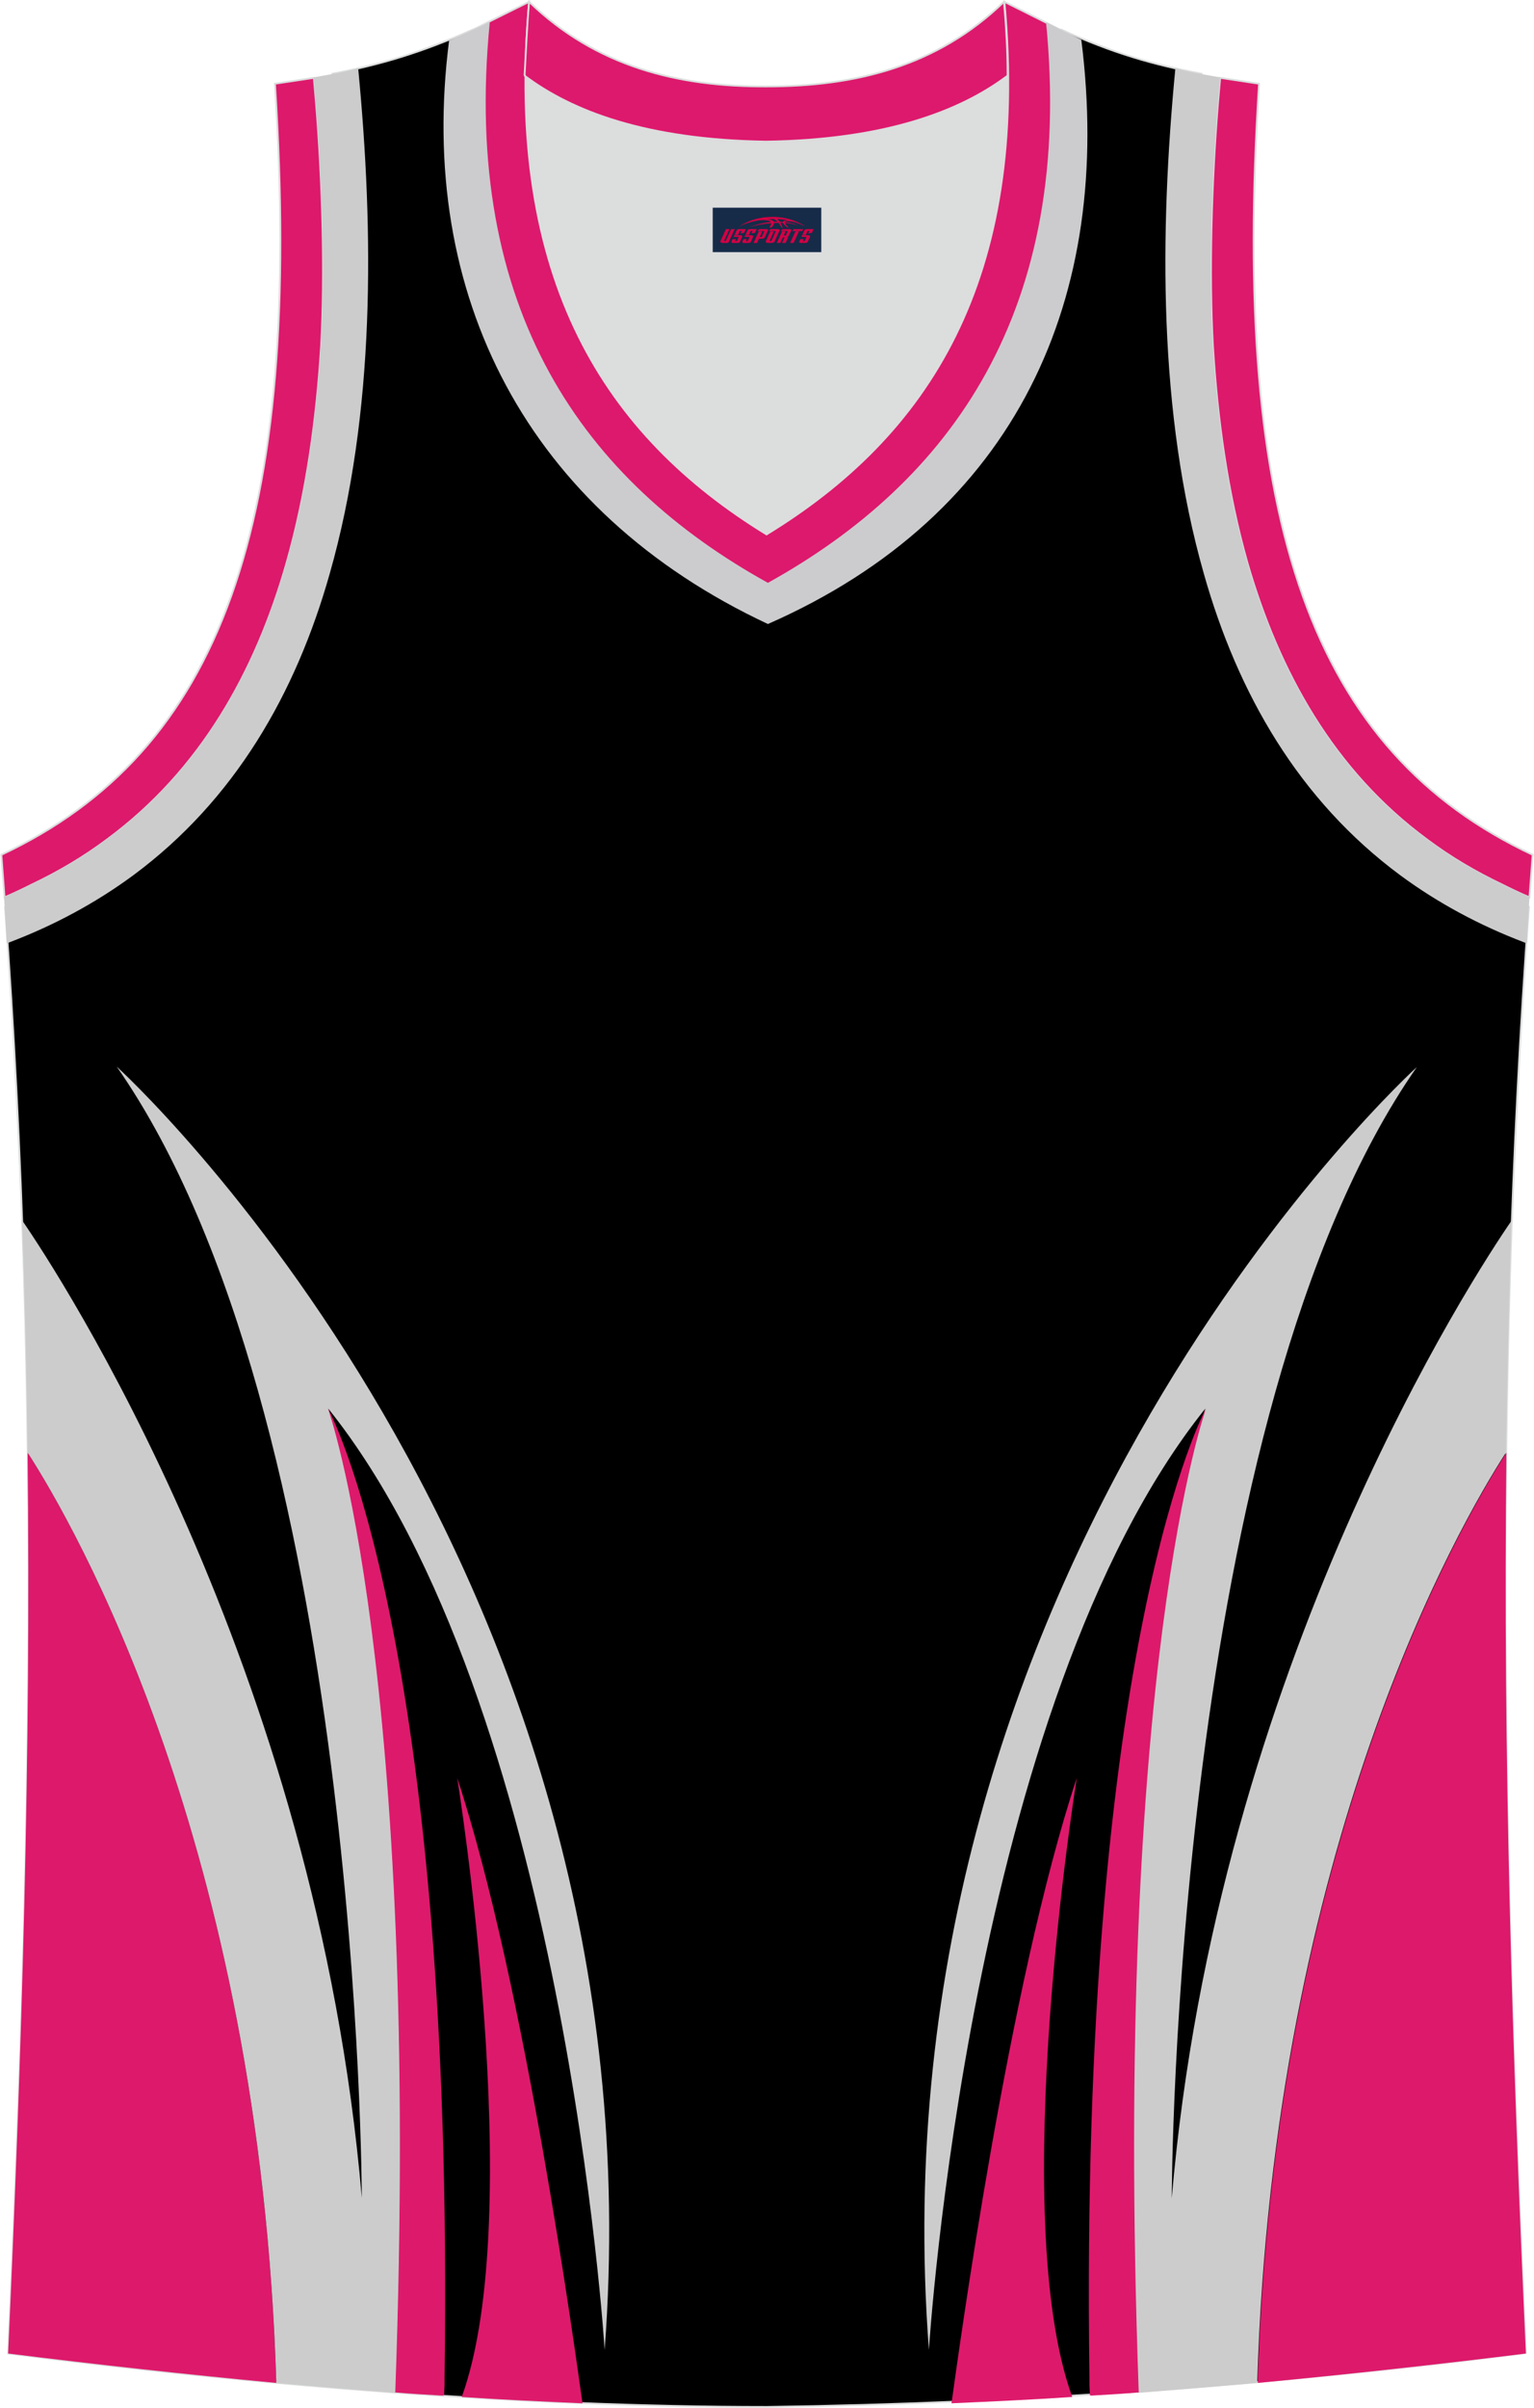
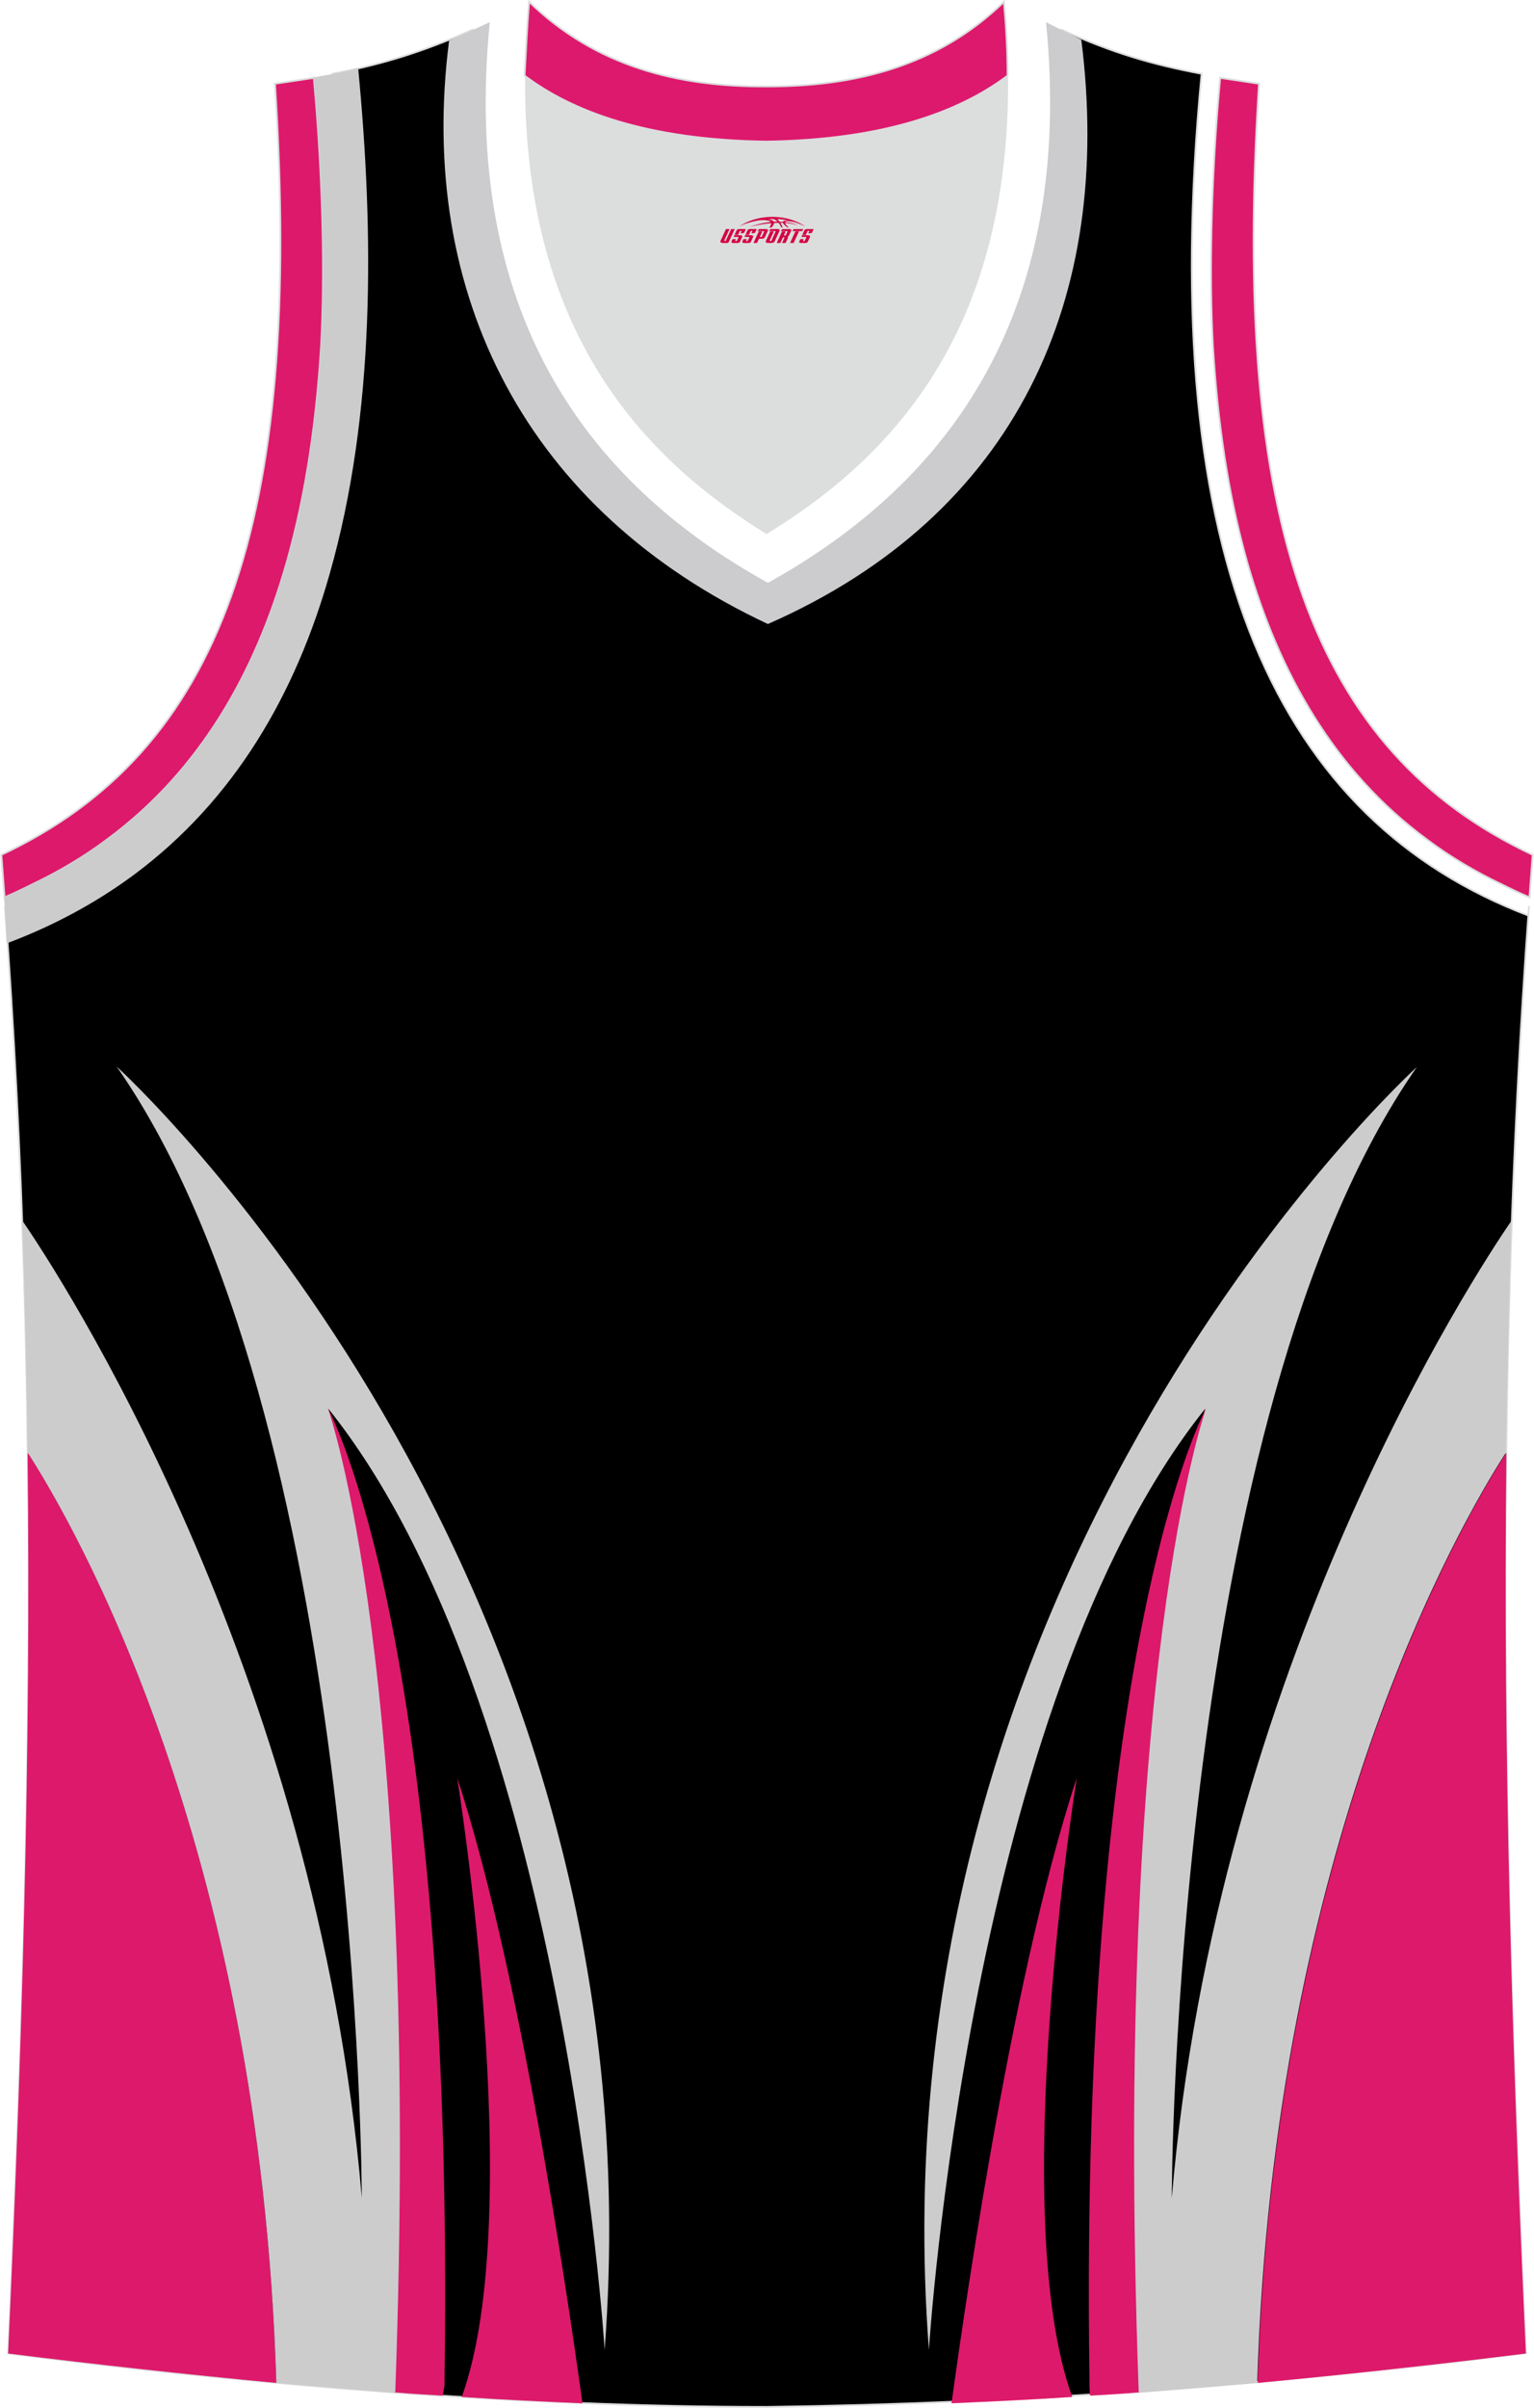
<svg xmlns="http://www.w3.org/2000/svg" version="1.1" id="图层_1" x="0px" y="0px" width="339.2px" height="532.1px" viewBox="0 0 339.2 532.1" enable-background="new 0 0 339.2 532.1" xml:space="preserve">
  <g>
    <path fill="#DD196C" stroke="#DCDDDD" stroke-width="0.4" stroke-miterlimit="22.926" d="M278.4,18.5   c-6.3,97.7,12,147.6,60.5,170.4l-0.7,9.4l0,0c-2.4-1-4.6-2.1-6-2.8c-5.9-2.8-11.5-6.1-16.7-10c-20.6-15.2-32.7-36.9-39.7-61.2   c-4.4-15.5-6.6-31.7-7.6-47.8c-0.9-16.3-0.3-36.1,1.1-53.5c0.2-2.3,0.3-3.5,0.5-5.8L278.4,18.5z" />
    <path fill="#DCDDDD" d="M169.6,31.3c26.5-0.4,42.9-6.7,53.3-14.5c0-0.1,0-0.1,0-0.2c0.5,51.7-21.1,81.8-53.4,101.4   c-32.2-19.7-53.8-49.8-53.4-101.4c0,0.1,0,0.1,0,0.2C126.6,24.6,143.1,30.9,169.6,31.3z" />
    <path fill="#000001" stroke="#DCDDDD" stroke-width="0.4" stroke-miterlimit="22.926" d="M169.6,531.9L169.6,531.9L169.6,531.9   L169.6,531.9z M169.6,531.9c57.4-0.8,113-4.9,167.8-11.9c-4.8-104.7-7.4-210.2,0.7-319.8l-0.2,2.1c-54.6-20.8-82.7-77.3-72.2-186   l0,0c-10.7-2-19.7-4.6-30.9-9.7c6.7,58-20.2,103-65.2,126.9c-45-23.9-71.9-68.9-65.2-126.9c-11.2,5-20.3,7.7-30.9,9.7l0,0   C84,125.1,55.8,181.6,1.3,202.4l-0.2-2.1c8.1,109.5,5.5,215.1,0.7,319.8C56.1,527,114.9,531.9,169.6,531.9z" />
    <path fill="#DD196C" stroke="#DCDDDD" stroke-width="0.4" stroke-miterlimit="22.926" d="M60.8,18.5c6.3,97.7-12,147.6-60.5,170.4   l0.7,9.4l0,0c2.4-1,4.6-2.1,6-2.8c5.9-2.8,11.5-6.1,16.7-10c20.6-15.2,32.8-36.9,39.7-61.2c4.4-15.5,6.6-31.7,7.6-47.8   c0.9-16.3,0.3-36.1-1.1-53.5c-0.2-2.3-0.3-3.5-0.5-5.8L60.8,18.5z" />
-     <path fill="#DD196D" stroke="#DCDDDD" stroke-width="0.4" stroke-miterlimit="22.926" d="M117,0.4c-5.5,61.8,17.1,96,52.5,117.7   C205,96.4,227.7,62.2,222.1,0.4l12.6,6.3c6.7,58-20.2,103-65.2,126.9c-45-23.9-71.9-68.9-65.2-126.9L117,0.4z" />
    <path fill="#CCCCCD" d="M0.9,198.2c2.4-1,4.6-2.1,6-2.8c5.9-2.8,11.5-6.1,16.7-10c20.6-15.2,32.8-36.9,39.7-61.2   c4.4-15.5,6.6-31.7,7.6-47.8c0.9-16.3,0.3-36.1-1.1-53.5c-0.2-2.3-0.3-3.5-0.5-5.8l5.1-0.9l2.4-0.5l2.4-0.6   c3.5,36.3,3.8,76.3-6.3,111.7c-7.5,26.5-21,50-43.4,66.6c-8.4,6.2-17.6,11.1-27.3,14.8l-0.7,0.3L0.9,198.2z" />
-     <path fill="#CCCCCD" d="M338.2,198.2c-2.4-1-4.6-2.1-6-2.8c-5.9-2.8-11.5-6.1-16.7-10c-20.6-15.2-32.7-36.9-39.7-61.2   c-4.4-15.5-6.6-31.7-7.6-47.8c-0.9-16.3-0.3-36.1,1.1-53.5c0.2-2.3,0.3-3.5,0.5-5.8l-5.1-0.9l-2.4-0.5l-2.4-0.6   c-3.5,36.3-3.8,76.3,6.3,111.7c7.5,26.5,21,50,43.4,66.6c8.4,6.2,17.6,11.1,27.3,14.8l0.7,0.3L338.2,198.2z" />
    <path fill="#CCCCCE" d="M108.3,4.9c-6.3,63.8,21,101.5,61.5,123.9c40.4-22.4,67.8-60.1,61.5-123.9l7.8,3.9   c7.2,56.9-14.2,104.9-69.3,129.1C116.6,113,92.1,65.2,99.3,9L108.3,4.9z" />
    <path fill="#DD196B" d="M61.1,526.6C57.5,407.8,16.3,336.8,6.1,321c0.8,67.2-1.3,133.3-4.3,199.1C21.1,522.5,41,524.7,61.1,526.6z" />
    <path fill="#CCCCCC" d="M6.1,321c10.2,15.8,51.4,86.8,55,205.6c8.8,0.8,17.6,1.5,26.4,2.2c5.8-160.4-14.9-217.5-14.9-217.5   c52.3,65.3,61.1,208,61.1,208C146.9,345.4,25.8,235.7,25.8,235.7c54,77.3,54.2,250,54.2,250C70,368.1,12.7,281,4.9,269.7   C5.5,286.8,5.9,304,6.1,321z" />
    <path fill="#DD196B" d="M101.1,392.9c0,0,15.6,96.6,1,136.8c8.9,0.6,17.8,1,26.7,1.4C127.3,520.5,116.2,438.8,101.1,392.9z" />
-     <path fill="#DD196B" d="M98.3,527.1c0-0.5,0-1.1,0-1.6c2.3-163.5-25.8-214.3-25.8-214.3s20.7,57.2,14.9,217.5   c3.5,0.3,7,0.5,10.5,0.7l0.3-0.1L98.3,527.1z" />
+     <path fill="#DD196B" d="M98.3,527.1c0-0.5,0-1.1,0-1.6c2.3-163.5-25.8-214.3-25.8-214.3s20.7,57.2,14.9,217.5   c3.5,0.3,7,0.5,10.5,0.7L98.3,527.1z" />
    <path fill="#DD196B" d="M278.1,526.6c3.6-118.7,44.8-189.8,55-205.6c-0.8,67.2,1.3,133.3,4.3,199.1   C318,522.5,298.1,524.7,278.1,526.6z" />
    <path fill="#CCCCCC" d="M333,321c-10.2,15.8-51.4,86.8-55,205.6c-8.8,0.8-17.6,1.5-26.4,2.2c-5.8-160.4,14.9-217.5,14.9-217.5   c-52.3,65.3-61.1,208-61.1,208c-13.2-173.8,107.9-283.5,107.9-283.5c-54,77.3-54.2,250-54.2,250c10-117.6,67.3-204.7,75.1-216   C333.7,286.8,333.3,304,333,321z" />
    <path fill="#DD196B" d="M238.1,392.9c0,0-15.6,96.6-1,136.8c-8.9,0.6-17.8,1-26.7,1.4C211.9,520.5,222.9,438.8,238.1,392.9z" />
    <path fill="#DD196B" d="M240.9,527.1c0-0.5,0-1.1,0-1.6c-2.3-163.5,25.8-214.3,25.8-214.3s-20.7,57.1-14.9,217.5   c-3.5,0.3-7,0.5-10.5,0.7l-0.3-0.1L240.9,527.1z" />
    <path fill="#DD196D" stroke="#DCDDDD" stroke-width="0.4" stroke-miterlimit="22.926" d="M117,0.4c14.8,14.3,32.9,18.8,52.5,18.7   c19.6,0,37.7-4.4,52.5-18.7c0.5,5.6,0.8,11,0.8,16.2c0,0.1,0,0.1-0.1,0.2c-10.4,7.8-26.9,14.1-53.3,14.5   c-26.5-0.4-42.9-6.7-53.3-14.5c0-0.1,0-0.1-0.1-0.2C116.3,11.5,116.5,6.1,117,0.4z" />
  </g>
  <g id="tag_logo">
-     <rect y="45.9" fill="#162B48" width="24" height="9.818" x="157.6" />
    <g>
      <path fill="#D30044" d="M173.56,49.09l0.005-0.011c0.131-0.311,1.085-0.262,2.351,0.071c0.715,0.24,1.44,0.54,2.193,0.9    c-0.218-0.147-0.447-0.289-0.682-0.42l0.011,0.005l-0.011-0.005c-1.478-0.845-3.218-1.418-5.1-1.62    c-1.282-0.115-1.658-0.082-2.411-0.055c-2.449,0.142-4.68,0.905-6.458,2.095c1.26-0.638,2.722-1.075,4.195-1.336    c1.467-0.18,2.476-0.033,2.771,0.344c-1.691,0.175-3.469,0.633-4.555,1.075c1.156-0.338,2.967-0.665,4.647-0.813    c0.016,0.251-0.115,0.567-0.415,0.96h0.475c0.376-0.382,0.584-0.725,0.595-1.004c0.333-0.022,0.66-0.033,0.971-0.033    C172.39,49.53,172.6,49.88,172.8,50.27h0.262c-0.125-0.344-0.295-0.687-0.518-1.036c0.207,0,0.393,0.005,0.567,0.011    c0.104,0.267,0.496,0.66,1.058,1.025h0.245c-0.442-0.365-0.753-0.753-0.835-1.004c1.047,0.065,1.696,0.224,2.885,0.513    C175.38,49.35,174.64,49.18,173.56,49.09z M171.12,49c-0.164-0.295-0.655-0.485-1.402-0.551    c0.464-0.033,0.922-0.055,1.364-0.055c0.311,0.147,0.589,0.344,0.84,0.589C171.66,48.98,171.39,48.99,171.12,49z M173.1,49.05c-0.224-0.016-0.458-0.027-0.715-0.044c-0.147-0.202-0.311-0.398-0.502-0.6c0.082,0,0.164,0.005,0.24,0.011    c0.72,0.033,1.429,0.125,2.138,0.273C173.59,48.65,173.21,48.81,173.1,49.05z" />
      <path fill="#D30044" d="M160.52,50.63L159.35,53.18C159.17,53.55,159.44,53.69,159.92,53.69l0.873,0.005    c0.115,0,0.251-0.049,0.327-0.175l1.342-2.891H161.68L160.46,53.26H160.29c-0.147,0-0.185-0.033-0.147-0.125l1.156-2.504H160.52L160.52,50.63z M162.38,51.98h1.271c0.36,0,0.584,0.125,0.442,0.425L163.62,53.44C163.52,53.66,163.25,53.69,163.02,53.69H162.1c-0.267,0-0.442-0.136-0.349-0.333l0.235-0.513h0.742L162.55,53.22C162.53,53.27,162.57,53.28,162.63,53.28h0.18    c0.082,0,0.125-0.016,0.147-0.071l0.376-0.813c0.011-0.022,0.011-0.044-0.055-0.044H162.21L162.38,51.98L162.38,51.98z M163.2,51.91h-0.78l0.475-1.025c0.098-0.218,0.338-0.256,0.578-0.256H164.92L164.53,51.47L163.75,51.59l0.262-0.562H163.72c-0.082,0-0.12,0.016-0.147,0.071L163.2,51.91L163.2,51.91z M164.79,51.98L164.62,52.35h1.069c0.06,0,0.06,0.016,0.049,0.044    L165.36,53.21C165.34,53.26,165.3,53.28,165.22,53.28H165.04c-0.055,0-0.104-0.011-0.082-0.06l0.175-0.376H164.39L164.16,53.36C164.06,53.55,164.24,53.69,164.51,53.69h0.916c0.24,0,0.502-0.033,0.605-0.251l0.475-1.031c0.142-0.3-0.082-0.425-0.442-0.425H164.79L164.79,51.98z M165.6,51.91l0.371-0.818c0.022-0.055,0.06-0.071,0.147-0.071h0.295L166.15,51.58l0.791-0.115l0.387-0.845H165.88c-0.24,0-0.48,0.038-0.578,0.256L164.83,51.91L165.6,51.91L165.6,51.91z M168,52.37h0.278c0.087,0,0.153-0.022,0.202-0.115    l0.496-1.075c0.033-0.076-0.011-0.12-0.125-0.12H167.45l0.431-0.431h1.522c0.355,0,0.485,0.153,0.393,0.355l-0.676,1.445    c-0.06,0.125-0.175,0.333-0.644,0.327l-0.649-0.005L167.39,53.69H166.61l1.178-2.558h0.785L168,52.37L168,52.37z     M170.59,53.18c-0.022,0.049-0.06,0.076-0.142,0.076h-0.191c-0.082,0-0.109-0.027-0.082-0.076l0.944-2.051h-0.785l-0.987,2.138    c-0.125,0.273,0.115,0.415,0.453,0.415h0.72c0.327,0,0.649-0.071,0.769-0.322l1.085-2.384c0.093-0.202-0.06-0.355-0.415-0.355    h-1.533l-0.431,0.431h1.38c0.115,0,0.164,0.033,0.131,0.104L170.59,53.18L170.59,53.18z M173.31,52.05h0.278    c0.087,0,0.158-0.022,0.202-0.115l0.344-0.753c0.033-0.076-0.011-0.12-0.125-0.12h-1.402l0.425-0.431h1.527    c0.355,0,0.485,0.153,0.393,0.355l-0.529,1.124c-0.044,0.093-0.147,0.18-0.393,0.18c0.224,0.011,0.256,0.158,0.175,0.327    l-0.496,1.075h-0.785l0.54-1.167c0.022-0.055-0.005-0.087-0.104-0.087h-0.235L172.54,53.69h-0.785l1.178-2.558h0.785L173.31,52.05L173.31,52.05z M175.88,51.14L174.7,53.69h0.785l1.184-2.558H175.88L175.88,51.14z M177.39,51.07l0.202-0.431h-2.1l-0.295,0.431    H177.39L177.39,51.07z M177.37,51.98h1.271c0.36,0,0.584,0.125,0.442,0.425l-0.475,1.031c-0.104,0.218-0.371,0.251-0.605,0.251    h-0.916c-0.267,0-0.442-0.136-0.349-0.333l0.235-0.513h0.742L177.54,53.22c-0.022,0.049,0.022,0.06,0.082,0.06h0.18    c0.082,0,0.125-0.016,0.147-0.071l0.376-0.813c0.011-0.022,0.011-0.044-0.049-0.044h-1.069L177.37,51.98L177.37,51.98z     M178.18,51.91H177.4l0.475-1.025c0.098-0.218,0.338-0.256,0.578-0.256h1.451l-0.387,0.845l-0.791,0.115l0.262-0.562h-0.295    c-0.082,0-0.12,0.016-0.147,0.071L178.18,51.91z" />
    </g>
  </g>
</svg>